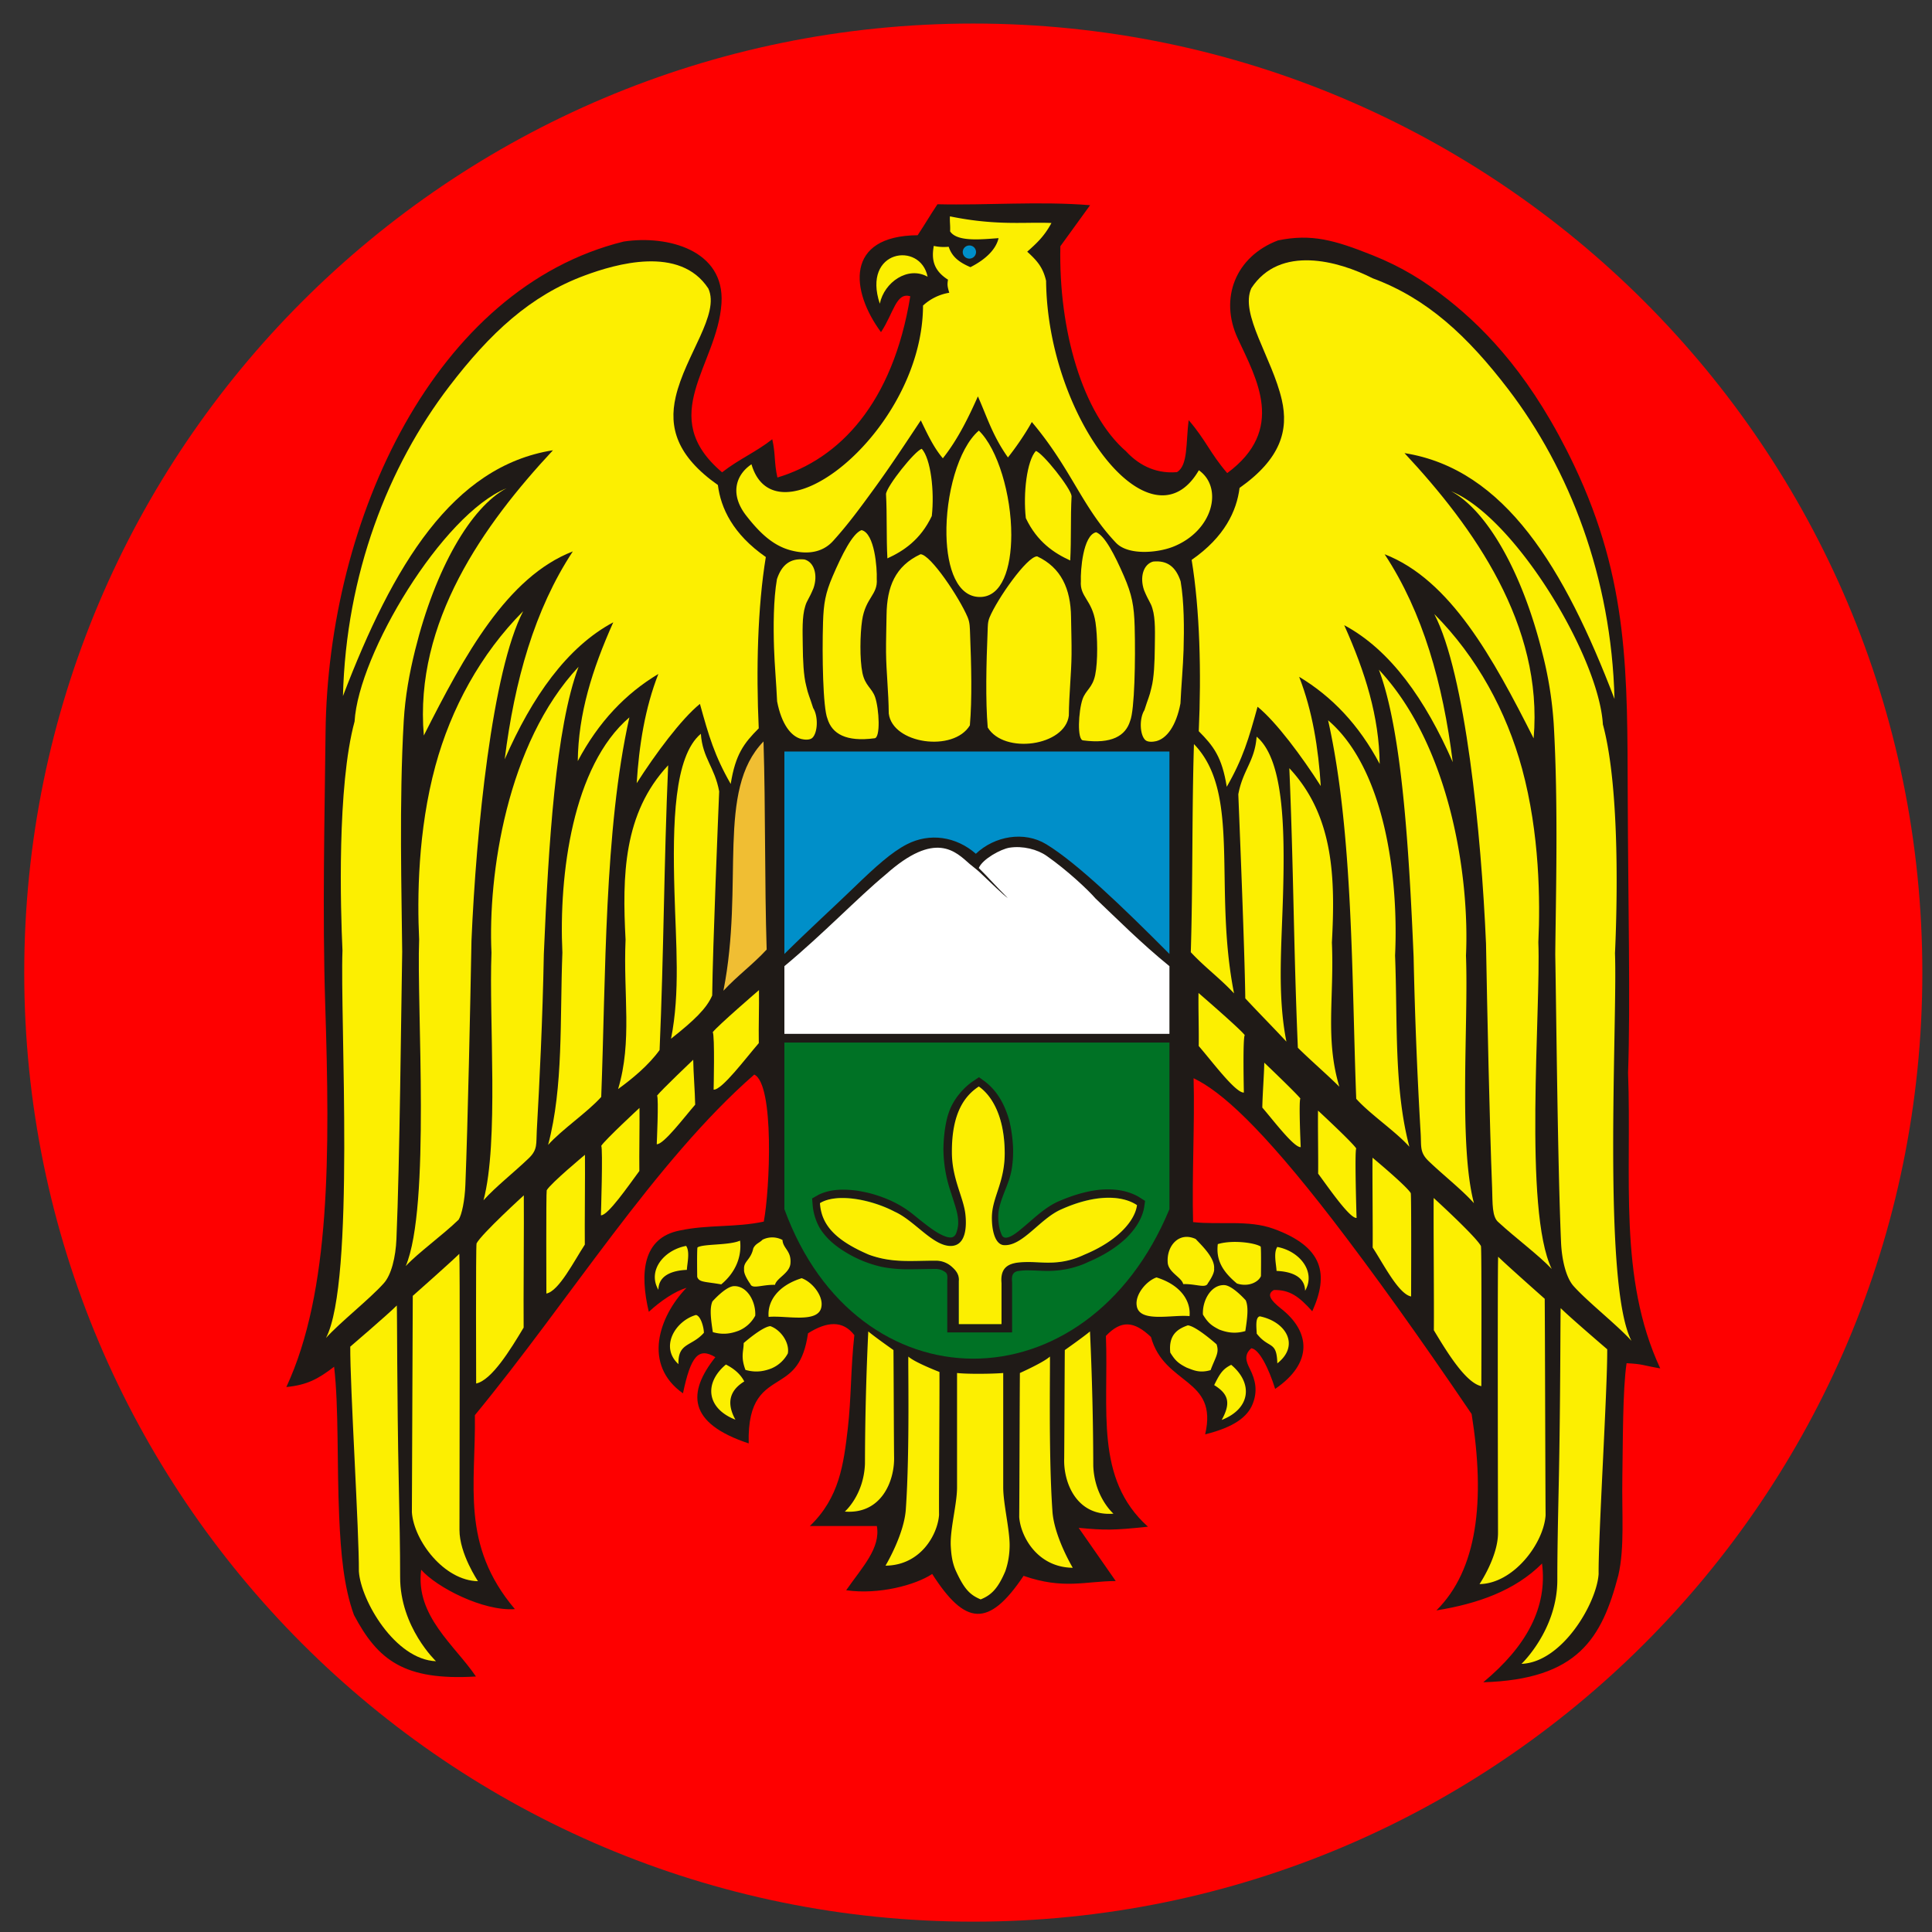
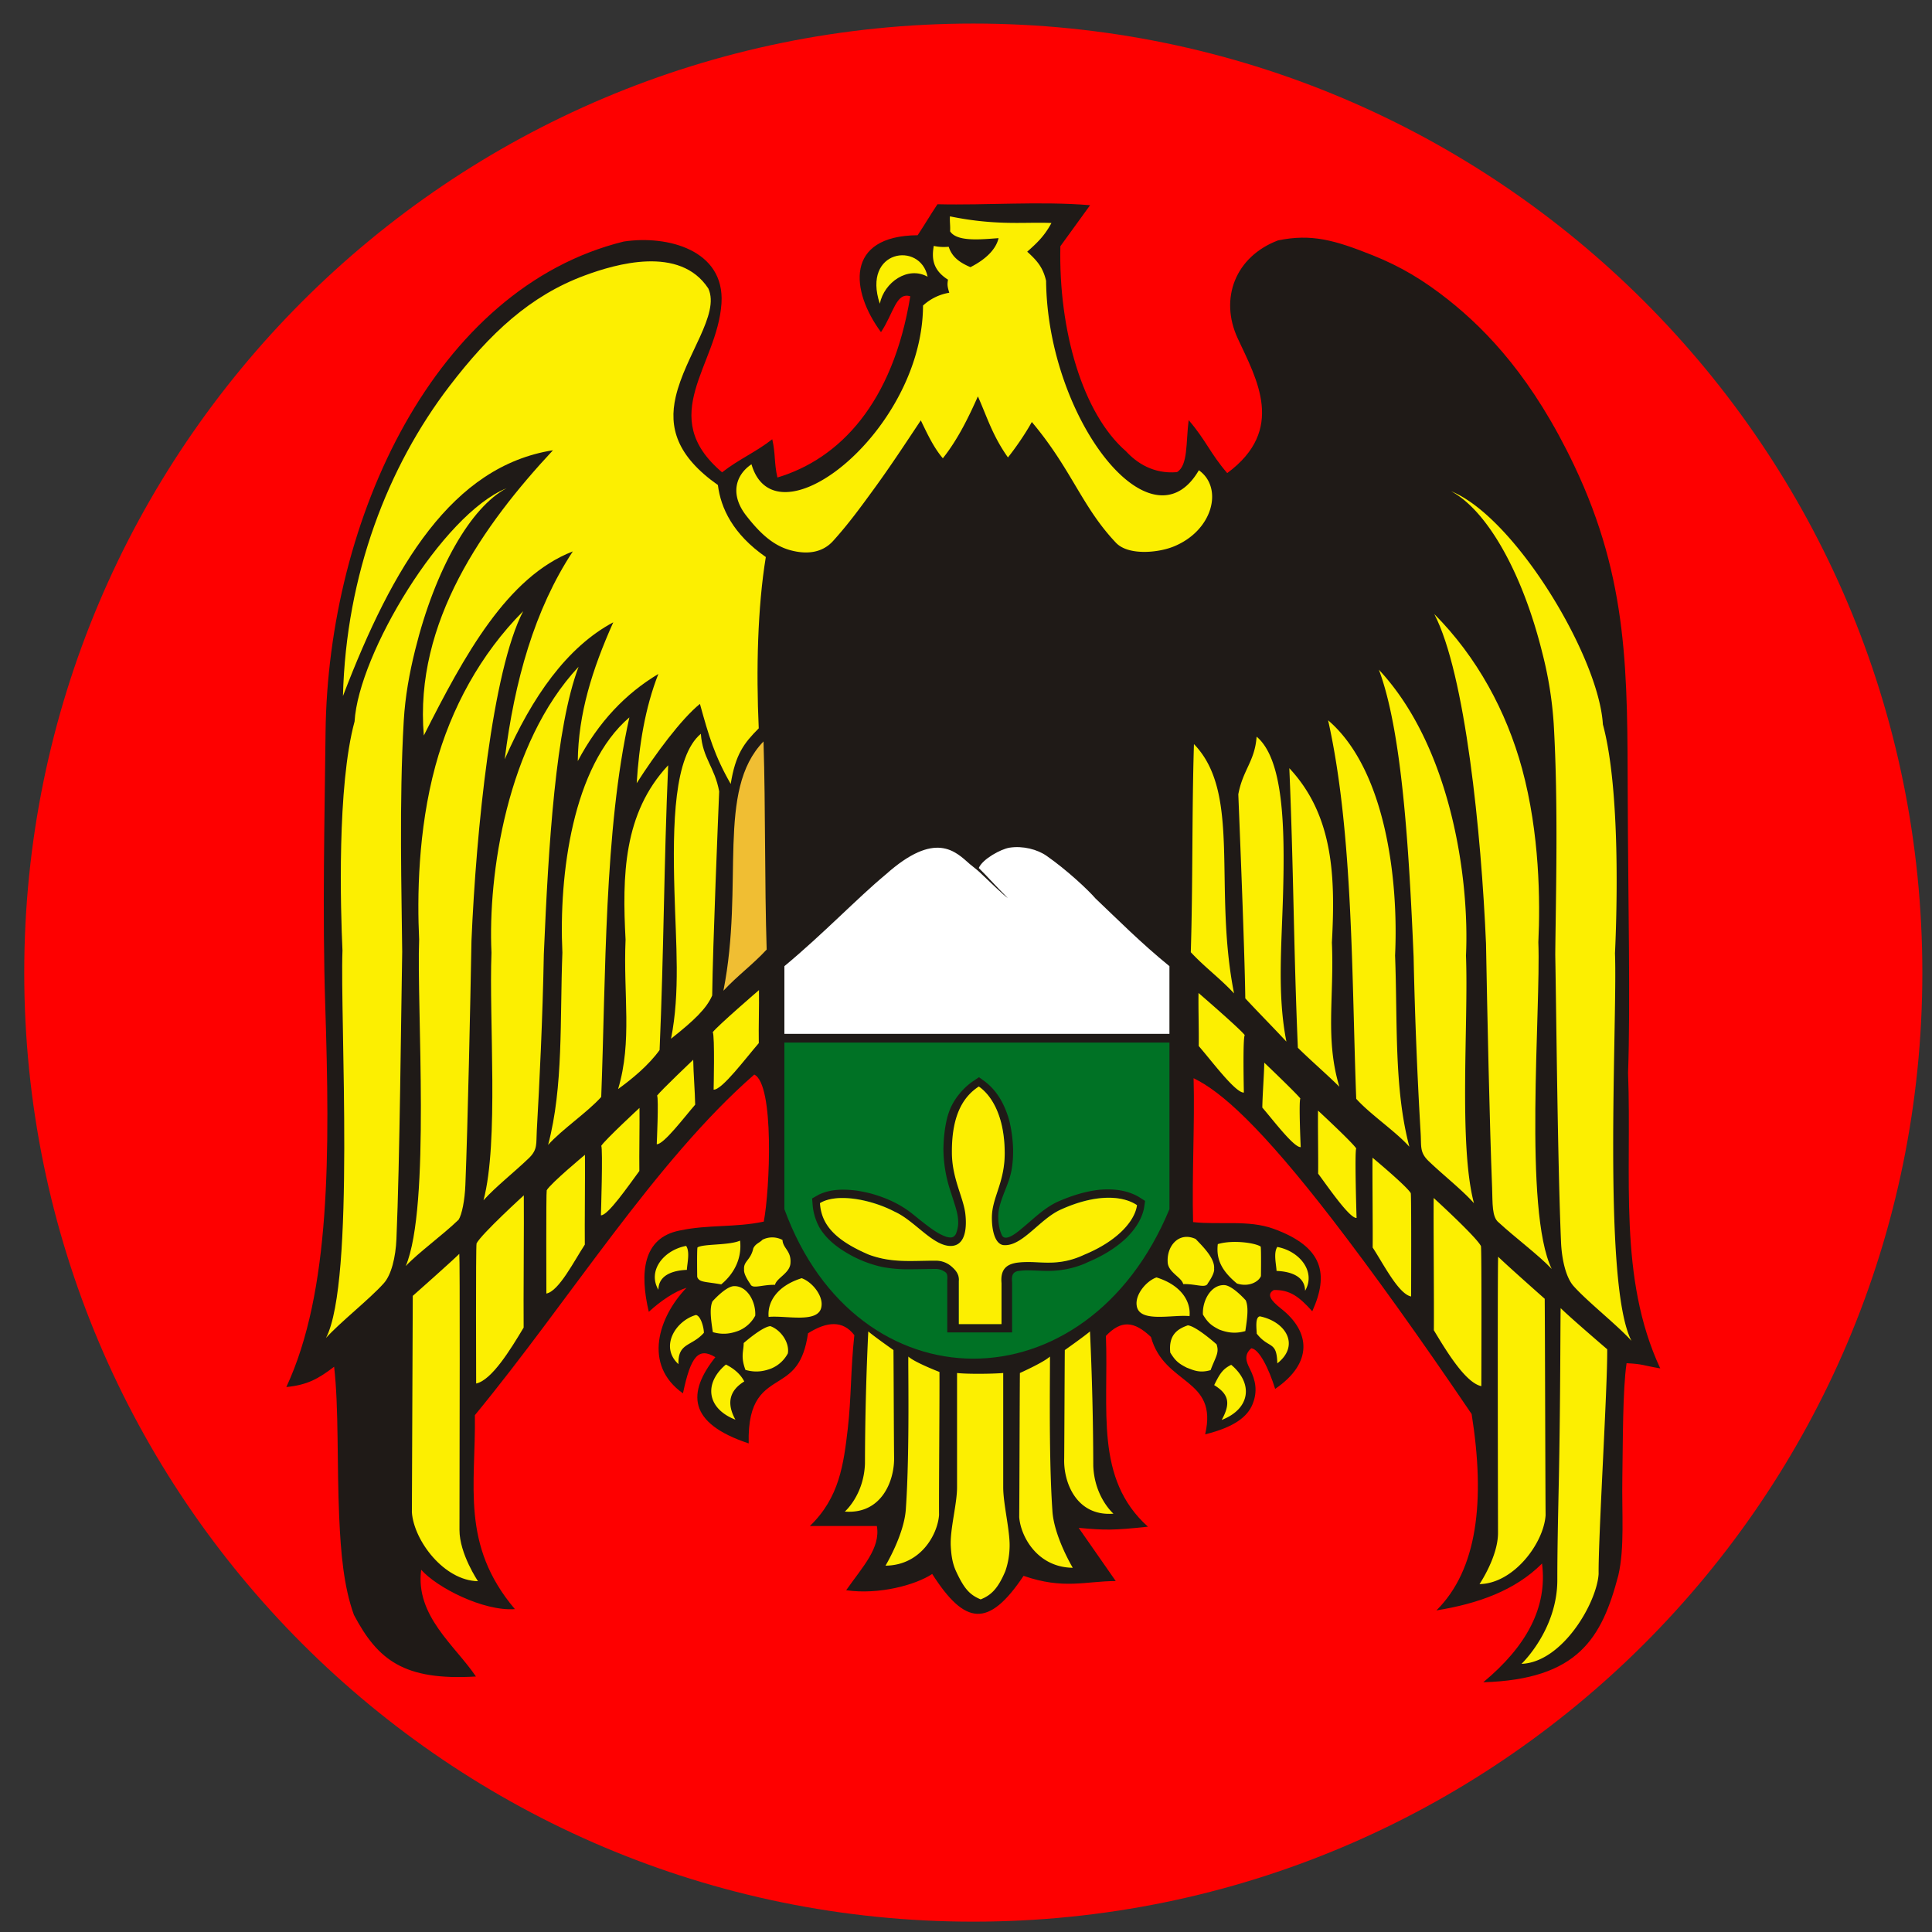
<svg xmlns="http://www.w3.org/2000/svg" width="57" height="57" fill="none" viewBox="0 0 57 57">
  <rect x="0" y="0" width="57" height="57" fill="#333333" stroke="none" />
  <g clip-path="url(#a)">
    <path fill="#fe0000" d="M56.715 28.695c0-15.464-12.536-28-28-28s-28 12.536-28 28 12.536 28 28 28 28-12.536 28-28" />
    <path fill="#1f1a17" fill-rule="evenodd" d="M32.161 6.054c-1.5-.122-3.036.007-4.503-.028-.268.407-.317.506-.584.914-2.156.017-1.978 1.648-1.082 2.859.376-.564.444-1.187.864-1.058-.514 3.157-2.089 4.798-3.92 5.347-.102-.448-.05-.68-.152-1.128-.494.386-.987.588-1.48.975-1.965-1.666-.136-3.148-.018-4.988.1-1.57-1.59-2.016-2.883-1.821-5.565 1.37-8.729 8.17-8.798 14.488-.027 2.517-.096 5.321-.01 8.018.14 4.393.162 8.477-1.147 11.29.615-.061.938-.238 1.41-.599.14 1.218.08 2.867.15 4.441.046 1.043.132 2.053.435 2.883.705 1.33 1.476 1.943 3.599 1.815-.622-.921-1.793-1.788-1.616-3.15.458.521 1.83 1.229 2.765 1.162-1.609-1.9-1.151-3.658-1.18-5.723 2.78-3.374 5.32-7.496 8.242-10.048.6.284.46 3.407.281 4.338-.838.18-1.646.083-2.485.264-1.085.215-1.18 1.246-.907 2.398.353-.326.767-.603 1.113-.71-.825.856-1.296 2.275-.105 3.115.228-1.094.456-1.37.955-1.067-.825 1.041-.826 1.945.984 2.544-.033-1.329.462-1.572.928-1.868.361-.23.693-.482.822-1.38.56-.355 1.03-.387 1.367.054-.11 1.004-.09 1.867-.192 2.746-.124 1.06-.246 2.046-1.12 2.885h1.976c.115.653-.42 1.2-.905 1.895.96.139 2.047-.153 2.538-.48.969 1.514 1.66 1.602 2.696.055 1.177.412 1.843.154 2.719.154l-1.094-1.57c.765.072 1.022.076 2.044-.034-1.579-1.416-1.155-3.454-1.24-5.628.45-.474.83-.443 1.329.031.395 1.437 1.99 1.199 1.599 2.873.867-.215 1.253-.524 1.401-.896.15-.375.09-.698-.084-1.04-.104-.203-.182-.412.045-.604.229.025.512.583.703 1.199 1.12-.764 1.05-1.69.161-2.379-.294-.237-.42-.413-.201-.538.471-.012.746.194 1.135.627.493-1.089.333-1.899-1.142-2.434-.74-.269-1.595-.11-2.374-.197-.037-1.353.051-2.892.015-4.245.808.388 1.977 1.421 4.121 4.202 1.17 1.523 2.505 3.378 4.082 5.706.41 2.58.165 4.598-1.039 5.793 1.22-.197 2.317-.583 3.116-1.383.164 1.292-.456 2.442-1.734 3.503 2.801-.084 3.5-1.305 3.985-3.155.189-.816.1-1.827.118-2.88s.008-2.591.125-3.378c.502.026.45.061.993.153-1.246-2.68-.836-5.65-.949-8.719.072-2.007 0-5.174-.01-8.134-.014-3.607.041-6.376-1.58-9.786-1.207-2.539-2.54-3.958-3.722-4.894-.719-.568-1.384-.972-2.228-1.309-1.115-.445-1.798-.641-2.788-.437-1.258.478-1.735 1.714-1.188 2.892.557 1.2 1.426 2.69-.31 3.973-.503-.582-.634-.98-1.138-1.562-.084.666-.015 1.34-.346 1.534-.695.06-1.19-.276-1.5-.613-1.286-1.115-1.995-3.578-1.939-6.052z" clip-rule="evenodd" />
    <path fill="#fcef01" fill-rule="evenodd" d="M25.957 8.96c.13-.634.828-1.12 1.41-.796-.21-1.05-1.943-.799-1.41.796M22.594 16.434c-.975-.677-1.329-1.447-1.414-2.124-1.216-.857-1.452-1.7-1.245-2.6.284-1.236 1.312-2.438.963-3.198-.84-1.285-2.746-.718-3.641-.387-1.613.595-2.802 1.706-4 3.271-1.81 2.366-3.047 5.546-3.139 9.14 1.475-3.856 3.229-6.782 6.196-7.252-2.042 2.19-4.097 5.068-3.81 8.416 1.199-2.373 2.455-4.678 4.396-5.432-1.13 1.715-1.72 3.817-2.01 6.134.807-1.843 1.835-3.31 3.203-4.042-.624 1.396-1.03 2.698-1.047 4.094.614-1.158 1.41-1.99 2.377-2.57-.397 1.015-.569 2.115-.639 3.223.553-.865 1.315-1.894 1.866-2.34.26.941.43 1.528.908 2.362.14-.877.391-1.203.827-1.641-.079-1.713-.034-3.58.209-5.054" clip-rule="evenodd" />
    <path fill="#1f1a17" fill-rule="evenodd" d="M23.142 22.195h11.36v8.306h-11.36z" clip-rule="evenodd" />
    <path fill="#007225" fill-rule="evenodd" d="M23.142 30.758h11.36v4.916c-2.443 5.902-9.226 5.86-11.36 0z" clip-rule="evenodd" />
-     <path fill="#008fc9" fill-rule="evenodd" d="M23.142 22.172h11.36v5.973c-1.412-1.42-2.74-2.692-3.632-3.236-.655-.4-1.53-.243-2.079.28-.58-.51-1.364-.628-2.04-.277-.445.23-.916.652-1.561 1.277-.54.524-1.36 1.27-2.048 1.956z" clip-rule="evenodd" />
    <path fill="#fff" fill-rule="evenodd" d="M23.142 28.505c1.147-.952 2.16-2.017 2.985-2.701 1.475-1.317 2.064-.682 2.49-.307.09.078.186.143.273.224.335.315.717.69.844.776-.424-.426-.588-.623-.857-.888.11-.264.652-.56.908-.6.39-.06.821.048 1.101.247.594.416 1.204.986 1.436 1.253.636.602 1.337 1.311 2.18 1.996v1.997h-11.36z" clip-rule="evenodd" />
    <path fill="#1f1a17" fill-rule="evenodd" d="m29.735 32.92.023.075.022.079c.05.205.08.409.098.619l.007.098.004.101c.004.22-.009.428-.048.644l-.015.068-.016.067c-.096.362-.296.707-.35 1.077-.025.224.005.499.101.7.118.218.522-.152.631-.242q.135-.113.266-.228c.228-.198.463-.389.737-.519.38-.167.764-.294 1.178-.35l.08-.009c.384-.03.75.006 1.095.184l.054.031.182.116-.031.206-.011.055c-.083.327-.27.59-.506.827-.333.317-.72.54-1.144.72l-.064.03-.07.03c-.346.136-.696.199-1.077.197-.203-.003-.405-.019-.608-.017a2 2 0 0 0-.253.023c-.183.047-.169.197-.16.345v1.463h-1.913v-1.528l.003-.044v-.074c-.005-.054-.012-.09-.053-.126a.48.48 0 0 0-.27-.1H27.6c-.293 0-.586.012-.878.008h-.063a4 4 0 0 1-.572-.056l-.065-.012a3.5 3.5 0 0 1-.927-.349c-.347-.193-.654-.416-.878-.748l-.036-.058a1.7 1.7 0 0 1-.195-.576l-.008-.068-.018-.221.193-.11c.354-.169.734-.17 1.117-.122q.204.032.403.081c.456.124.868.307 1.236.597.198.159.393.321.602.467.137.093.277.18.437.226.12.026.19.018.254-.091a1 1 0 0 0 .066-.274c.016-.266-.068-.492-.147-.744l-.084-.262a4 4 0 0 1-.203-1.24l.003-.109c.011-.255.039-.501.096-.75l.02-.08.023-.076.025-.073c.108-.295.291-.543.524-.757l.042-.036.043-.035.043-.033.043-.03.186-.126.181.131c.337.26.538.61.671 1.007m-.857-.837c.384.266.756.848.764 1.915.007.833-.39 1.233-.435 1.769-.023.264.047.936.355.994.563.062 1.108-.8 1.738-1.078 1.006-.455 1.778-.425 2.214-.13-.055.446-.517 1.047-1.523 1.461-.693.328-1.194.218-1.638.218-.46 0-.889.047-.836.621v1.21h-1.228v-1.271c.02-.216-.123-.346-.21-.424a.7.7 0 0 0-.477-.177c-.718-.001-1.276.075-1.969-.178-.981-.421-1.369-.87-1.411-1.519.494-.304 1.483-.11 2.175.253.396.198 1.163 1.064 1.702 1.008.422-.044.451-.637.41-.958-.061-.493-.394-1.04-.394-1.799-.008-1.178.358-1.65.763-1.915" clip-rule="evenodd" />
    <path fill="#fcef01" fill-rule="evenodd" d="M28.878 32.055c.384.266.756.879.764 1.946.006.832-.327 1.264-.373 1.8-.023.264.016.874.325.932.561.062 1.076-.769 1.706-1.047 1.006-.456 1.809-.425 2.245-.131-.055.446-.548 1.047-1.554 1.462-.693.327-1.194.217-1.638.217-.46 0-.858.048-.805.622v1.21h-1.259v-1.272c.02-.215-.123-.345-.21-.423a.7.7 0 0 0-.477-.177c-.718-.002-1.277.075-1.97-.178-.98-.422-1.399-.87-1.441-1.52.494-.304 1.514-.11 2.206.254.592.258 1.163 1.064 1.702 1.008.422-.044.42-.637.38-.958-.063-.493-.395-1.04-.395-1.8-.008-1.177.389-1.68.794-1.945" clip-rule="evenodd" />
    <path fill="#f0be33" fill-rule="evenodd" d="M22.526 21.875c.062 2.026.03 4.114.093 6.14-.425.457-.85.759-1.276 1.215.621-3.148-.224-5.905 1.183-7.355" clip-rule="evenodd" />
    <path fill="#fcef01" fill-rule="evenodd" d="M20.677 21.648c.053.729.406.974.541 1.7-.027.665-.189 4.565-.206 6.022-.164.382-.53.735-1.214 1.275.272-1.377.143-2.794.1-4.352-.057-2.002-.012-3.982.78-4.645M19.713 22.578c-1.326 1.417-1.356 3.264-1.257 5.145-.07 1.63.203 2.996-.22 4.407.423-.306.899-.7 1.224-1.15.126-2.903.127-5.498.253-8.402M18.57 21.164c-1.679 1.433-2.085 4.648-1.978 6.941-.076 1.988.034 3.953-.421 5.673.406-.455 1.16-.96 1.567-1.415.135-3.54.085-7.872.831-11.199M17.07 19.672c-2.116 2.26-2.677 6.141-2.57 8.435-.076 1.987.221 5.585-.235 7.305.347-.39.918-.837 1.342-1.247.261-.254.208-.424.23-.808.08-1.403.172-3.282.208-5.21.138-3.25.348-6.674 1.025-8.475" clip-rule="evenodd" />
    <path fill="#fcef01" fill-rule="evenodd" d="M15.436 18.031c-1.26 1.264-2.131 2.875-2.59 4.564-.52 1.914-.538 3.902-.48 5.12-.076 1.988.344 7.883-.395 9.638.355-.384 1.106-.926 1.561-1.37.094-.149.18-.563.198-1.024.073-1.844.145-5.293.18-7.204.138-3.25.61-7.965 1.526-9.724" clip-rule="evenodd" />
    <path fill="#fcef01" fill-rule="evenodd" d="M14.942 14.406c-1.894.77-4.364 4.887-4.481 6.88-.52 1.914-.414 5.536-.357 6.755-.075 1.987.378 9.78-.487 11.434.407-.455 1.29-1.15 1.697-1.605.233-.247.36-.787.382-1.314.098-2.284.138-6.67.17-8.476-.015-1.674-.094-4.415.046-6.816.042-.714.164-1.392.335-2.083.596-2.408 1.649-4.22 2.695-4.775M22.392 29.21c.008.491-.014 1.074-.005 1.565-.384.443-1.089 1.39-1.333 1.373 0 0 .038-1.605-.026-1.695.143-.19 1.364-1.242 1.364-1.242M20.452 31.266c.007.406.05.919.058 1.325-.318.366-.932 1.181-1.134 1.167 0 0 .062-1.36.01-1.434.118-.156 1.066-1.058 1.066-1.058M18.867 32.688c.007.475-.012 1.385-.004 1.86-.318.43-.933 1.324-1.134 1.307 0 0 .062-1.962.01-2.05.118-.183 1.127-1.117 1.127-1.117M17.258 34.07c.007.537-.011 2.113-.004 2.65-.318.485-.763 1.372-1.134 1.444 0 0-.011-2.969.01-3.048.118-.207 1.128-1.046 1.128-1.046M15.454 35.266c.009.728-.014 3.174-.005 3.902-.393.657-.943 1.552-1.401 1.65 0 0-.014-4.027.012-4.134.146-.281 1.394-1.418 1.394-1.418M12.178 38.232c-.009 1.112-.017 5.276-.026 6.388.06.835.949 2.014 1.95 2.03 0 0-.547-.808-.546-1.512.006-2.65.015-8.023-.005-8.146-.253.25-1.373 1.24-1.373 1.24" clip-rule="evenodd" />
-     <path fill="#fcef01" fill-rule="evenodd" d="M10.334 39.73c-.009 1.144.263 5.49.254 6.633.059.86 1.07 2.6 2.275 2.648 0 0-1.06-1.003-1.058-2.484 0-.852-.017-1.689-.041-2.821-.053-2.491-.046-5.104-.057-5.19-.254.256-1.373 1.214-1.373 1.214M27.157 16.352c.296.003 1.146 1.28 1.39 1.855.071.169.065.31.073.488.037.942.062 1.921-.006 2.706-.483.8-2.285.548-2.393-.352-.006-.647-.074-1.22-.08-1.8-.003-.36.01-.723.015-1.107.011-.831.254-1.44 1.001-1.79M25.417 15.64c.39.087.463 1.134.45 1.442.036.468-.331.547-.432 1.22-.061.408-.074 1.15.009 1.55.08.383.281.445.374.714.12.35.166 1.213-.02 1.216-.835.11-1.25-.131-1.385-.577-.134-.321-.161-1.858-.131-2.847.017-.552.07-.858.283-1.354.274-.638.587-1.267.852-1.363M23.735 16.506c.286.078.4.456.266.846-.138.334-.194.357-.245.535-.098.31-.076.754-.072 1.165s.022.882.102 1.182c.06.272.095.303.204.653.158.249.136.731-.023.882-.074.07-.233.057-.324.034-.305-.076-.587-.437-.716-1.111-.024-.543-.075-1.07-.091-1.58-.02-.625-.019-1.422.086-2.025.14-.422.391-.625.813-.581M27.196 13.242c.265.295.377 1.25.295 1.982-.334.704-.837 1.034-1.31 1.25-.034-.623-.007-1.276-.041-1.899.018-.227.854-1.28 1.055-1.333M28.91 17.613c.655 0 .924-.852.926-1.829.002-1.179-.396-2.538-.957-3.08-.617.531-.98 1.916-.956 3.08.02.995.322 1.829.987 1.829M30.598 16.414c-.301.003-1.178 1.262-1.402 1.8-.058.14-.052.258-.058.405-.04.965-.065 2.046.003 2.844.484.8 2.285.549 2.393-.352.006-.646.074-1.219.08-1.799.004-.36-.01-.723-.015-1.108-.01-.83-.29-1.458-1-1.79M32.339 15.703c-.39.087-.463 1.133-.45 1.442-.036.467.33.547.432 1.22.06.407.074 1.15-.01 1.55-.08.383-.28.444-.373.714-.12.35-.167 1.212.02 1.215.835.11 1.25-.13 1.385-.576.13-.315.16-1.791.133-2.781-.017-.613-.079-.945-.319-1.497-.265-.61-.564-1.194-.818-1.287M34.02 16.568c-.286.079-.401.456-.266.846.138.334.193.357.245.535.097.31.075.755.071 1.166s-.021.882-.101 1.182c-.061.271-.096.303-.205.653-.157.248-.136.73.024.882.074.07.233.056.324.034.304-.076.586-.437.715-1.111.025-.543.076-1.07.092-1.58.019-.625.018-1.422-.087-2.025-.14-.423-.39-.625-.813-.582M30.56 13.305c-.265.295-.377 1.249-.295 1.981.334.704.837 1.034 1.31 1.25.034-.623.006-1.276.04-1.898-.017-.228-.853-1.28-1.055-1.333M35.158 16.518c.975-.677 1.328-1.447 1.413-2.123 1.216-.858 1.453-1.701 1.246-2.6-.285-1.237-1.247-2.533-.898-3.293.84-1.284 2.57-.806 3.576-.293 1.613.595 2.801 1.706 4 3.271 1.81 2.366 3.047 5.547 3.138 9.141-1.475-3.856-3.228-6.782-6.196-7.253 2.043 2.19 4.098 5.069 3.81 8.416-1.199-2.372-2.455-4.678-4.396-5.432 1.13 1.716 1.721 3.817 2.01 6.134-.807-1.843-1.835-3.31-3.202-4.041.624 1.395 1.03 2.698 1.046 4.093-.614-1.157-1.41-1.989-2.376-2.57.396 1.015.568 2.116.638 3.223-.552-.865-1.314-1.894-1.865-2.34-.26.941-.43 1.528-.909 2.362-.14-.877-.391-1.203-.826-1.64.078-1.713.033-3.581-.21-5.055" clip-rule="evenodd" />
    <path fill="#fcef01" fill-rule="evenodd" d="M35.225 21.953c-.062 2.026-.03 4.115-.093 6.14.426.457.851.759 1.276 1.215-.621-3.148.224-5.905-1.183-7.355M37.074 21.734c-.053.729-.405.974-.54 1.7.026.665.188 4.565.206 6.021.425.457.788.82 1.213 1.276-.272-1.377-.142-2.794-.099-4.352.056-2.002.011-3.982-.78-4.645M38.039 22.664c1.325 1.416 1.356 3.264 1.256 5.145.07 1.63-.203 2.842.22 4.253-.377-.373-.847-.777-1.224-1.15-.125-2.903-.127-5.344-.252-8.248M39.182 21.25c1.678 1.433 2.085 4.648 1.977 6.941.076 1.988-.034 3.922.422 5.642-.407-.455-1.161-.96-1.568-1.415-.135-3.54-.085-7.841-.83-11.168M40.681 19.758c2.116 2.26 2.678 6.141 2.57 8.435.076 1.987-.221 5.585.235 7.305-.346-.39-.917-.837-1.342-1.247-.26-.253-.208-.424-.23-.808a139 139 0 0 1-.208-5.21c-.138-3.25-.348-6.674-1.025-8.475" clip-rule="evenodd" />
    <path fill="#fcef01" fill-rule="evenodd" d="M42.316 18.117c1.26 1.264 2.13 2.874 2.59 4.563.52 1.915.537 3.903.48 5.121.076 1.988-.444 7.91.395 9.638-.356-.384-1.097-.94-1.562-1.37-.207-.158-.18-.563-.197-1.024-.074-1.844-.146-5.293-.18-7.204-.139-3.25-.61-7.965-1.526-9.724" clip-rule="evenodd" />
    <path fill="#fcef01" fill-rule="evenodd" d="M42.81 14.492c1.893.77 4.363 4.887 4.48 6.88.52 1.914.414 5.536.357 6.754.075 1.988-.378 9.78.487 11.434-.407-.454-1.29-1.15-1.697-1.604-.233-.247-.36-.788-.382-1.315-.098-2.283-.138-6.668-.17-8.475.015-1.674.094-4.415-.046-6.816a11.3 11.3 0 0 0-.335-2.084c-.596-2.407-1.648-4.219-2.694-4.774M35.36 29.297c-.008.49.014 1.073.006 1.564.384.442 1.088 1.39 1.332 1.373 0 0-.037-1.605.026-1.695-.143-.19-1.363-1.242-1.363-1.242M37.3 31.352c-.008.405-.051.919-.058 1.325.317.366.931 1.181 1.133 1.167 0 0-.062-1.36-.01-1.434-.118-.156-1.065-1.058-1.065-1.058M38.886 32.766c-.008.475.01 1.385.003 1.86.318.43.932 1.324 1.134 1.307 0 0-.062-1.962-.01-2.05-.118-.183-1.127-1.117-1.127-1.117M40.494 34.156c-.008.537.011 2.113.004 2.65.318.485.763 1.372 1.134 1.444 0 0 .011-2.969-.01-3.048-.118-.207-1.128-1.046-1.128-1.046M42.298 35.344c-.009.728.014 3.173.005 3.902.393.657.943 1.552 1.401 1.65 0 0 .014-4.027-.012-4.134-.146-.281-1.394-1.418-1.394-1.418M45.574 38.318c.009 1.112.017 5.276.026 6.388-.059.835-.948 2.014-1.95 2.03 0 0 .548-.808.546-1.513-.006-2.648-.014-8.022.005-8.145.254.25 1.373 1.24 1.373 1.24" clip-rule="evenodd" />
    <path fill="#fcef01" fill-rule="evenodd" d="M47.418 39.808c.009 1.144-.263 5.49-.254 6.633-.059.86-1.07 2.6-2.275 2.648 0 0 1.06-1.003 1.057-2.484 0-.852.018-1.689.042-2.821.053-2.491.046-5.104.057-5.19.254.256 1.373 1.214 1.373 1.214M26.36 39.831c.006.659.011 2.48.018 3.138.024.704-.362 1.713-1.453 1.627 0 0 .56-.483.594-1.412a86 86 0 0 1 .098-3.903c.171.148.743.55.743.55M27.717 40.477c.006.765-.019 3.456-.012 4.22-.043.575-.538 1.485-1.58 1.495 0 0 .566-.94.602-1.7.118-1.703.058-4.384.073-4.469.183.172.917.454.917.454M31.415 39.831c-.006.659-.012 2.541-.018 3.2-.025.704.362 1.713 1.453 1.627 0 0-.56-.484-.595-1.413a90 90 0 0 0-.097-3.964c-.172.148-.743.55-.743.55M30.09 40.508c-.007.764-.013 3.486-.02 4.251.043.575.538 1.484 1.58 1.495 0 0-.565-.94-.602-1.701-.118-1.702-.058-4.445-.073-4.53-.183.172-.886.485-.886.485M28.236 40.508c.32.035 1.037.027 1.362 0v3.37c0 .491.194 1.248.189 1.73-.003.248-.04.497-.127.746-.216.514-.418.71-.727.833-.328-.136-.49-.319-.728-.833-.11-.24-.14-.484-.154-.732-.028-.5.185-1.241.185-1.743zM21.697 41.885c-.857-.334-.93-1.085-.28-1.627.241.122.43.283.541.499q-.66.405-.261 1.128M21.031 39.302c-.063-.408-.097-.706-.012-.906 0 0 .376-.428.622-.45.399-.024.663.454.641.87a.98.98 0 0 1-.485.443c-.19.072-.437.138-.766.043M21.834 36.602c-.327.146-1.083.09-1.256.201-.02.093-.008.87-.008.87.061.163.214.134.709.22.428-.357.61-.823.555-1.291M19.424 38.051c-.327-.56.157-1.169.819-1.293.119.177.03.515.022.707-.41.017-.835.15-.84.586M20.017 40.246c-.554-.5-.101-1.272.515-1.45.148.026.236.385.235.526-.363.411-.769.285-.75.924M21.993 40.416c-.148-.395-.052-.553-.052-.792 0 0 .54-.477.786-.499.304.107.572.48.517.804a.98.98 0 0 1-.485.444c-.19.072-.437.138-.766.043M22.677 38.854c-.042-.443.253-.918.975-1.143.304.107.638.512.583.837-.074.513-1.056.253-1.558.305M23.086 36.583a.64.64 0 0 0-.59-.007c-.09.096-.199.108-.271.252-.077.356-.294.379-.272.625-.022.15.184.429.184.429.06.162.347.014.727.025.052-.211.453-.347.458-.656.02-.354-.222-.418-.236-.668M36.044 41.893c.857-.334.93-1.085.28-1.627-.24.122-.326.238-.502.599.44.27.488.545.222 1.028M36.741 39.27c.063-.408.097-.705.013-.905 0 0-.377-.428-.623-.45-.398-.024-.663.454-.641.869.14.23.237.32.485.444.191.072.438.138.766.043M35.929 36.705c.433-.131 1.092-.04 1.265.072.019.092.008.87.008.87-.061.163-.354.337-.709.22-.429-.357-.62-.694-.564-1.162M38.504 38.082c.327-.56-.157-1.169-.82-1.293-.118.178-.03.515-.022.707.41.017.836.15.842.586M37.685 40.223c.67-.524.265-1.226-.515-1.387-.148.025-.095.369-.093.51.362.463.59.195.608.877M35.716 40.424c.148-.396.262-.508.177-.762 0 0-.602-.539-.849-.56-.303.106-.572.279-.517.804.141.23.237.32.486.444.19.072.375.169.703.073M35.095 38.83c.042-.442-.253-.918-.975-1.142-.304.106-.638.511-.583.836.074.514 1.056.253 1.558.306M35.276 36.554c.195.207.571.564.544.877.021.15-.184.428-.184.428-.061.163-.348.015-.727.026-.053-.211-.453-.347-.459-.656-.026-.477.337-.9.826-.675M28.026 6.383c.366.075.694.122.992.15.824.08 1.425.02 2.003.046-.212.395-.435.596-.715.847.31.28.466.474.557.859.04 4.056 3.098 8.01 4.507 5.589.732.516.417 1.795-.766 2.259-.462.18-1.322.258-1.68-.12-1.014-1.071-1.305-2.165-2.482-3.563-.204.37-.485.77-.704 1.046-.457-.642-.622-1.21-.887-1.801-.257.575-.579 1.255-1.034 1.826-.257-.301-.434-.668-.65-1.119-.444.666-.891 1.35-1.385 2.027-.394.54-.747 1.027-1.204 1.532-.325.359-.79.402-1.267.27-.534-.147-.926-.546-1.294-1.017-.5-.642-.3-1.213.154-1.516.195.666.66.895 1.235.799 1.525-.254 3.818-2.797 3.826-5.482a1.5 1.5 0 0 1 .774-.378c-.055-.188-.062-.236-.037-.386-.486-.306-.473-.68-.42-.996.145.033.295.039.44.025.094.283.289.452.642.602.463-.235.754-.531.83-.856-.531.039-1.227.112-1.43-.201.01-.168-.014-.274-.005-.442" clip-rule="evenodd" />
-     <path fill="#008fc9" fill-rule="evenodd" d="M28.6 7.242c.109 0 .196.087.196.194a.195.195 0 0 1-.196.194.195.195 0 0 1-.196-.194c0-.107.088-.194.196-.194" clip-rule="evenodd" />
  </g>
  <defs>
    <clipPath id="a">
      <path fill="#fff" d="M.715.695h56v56h-56z" />
    </clipPath>
  </defs>
</svg>